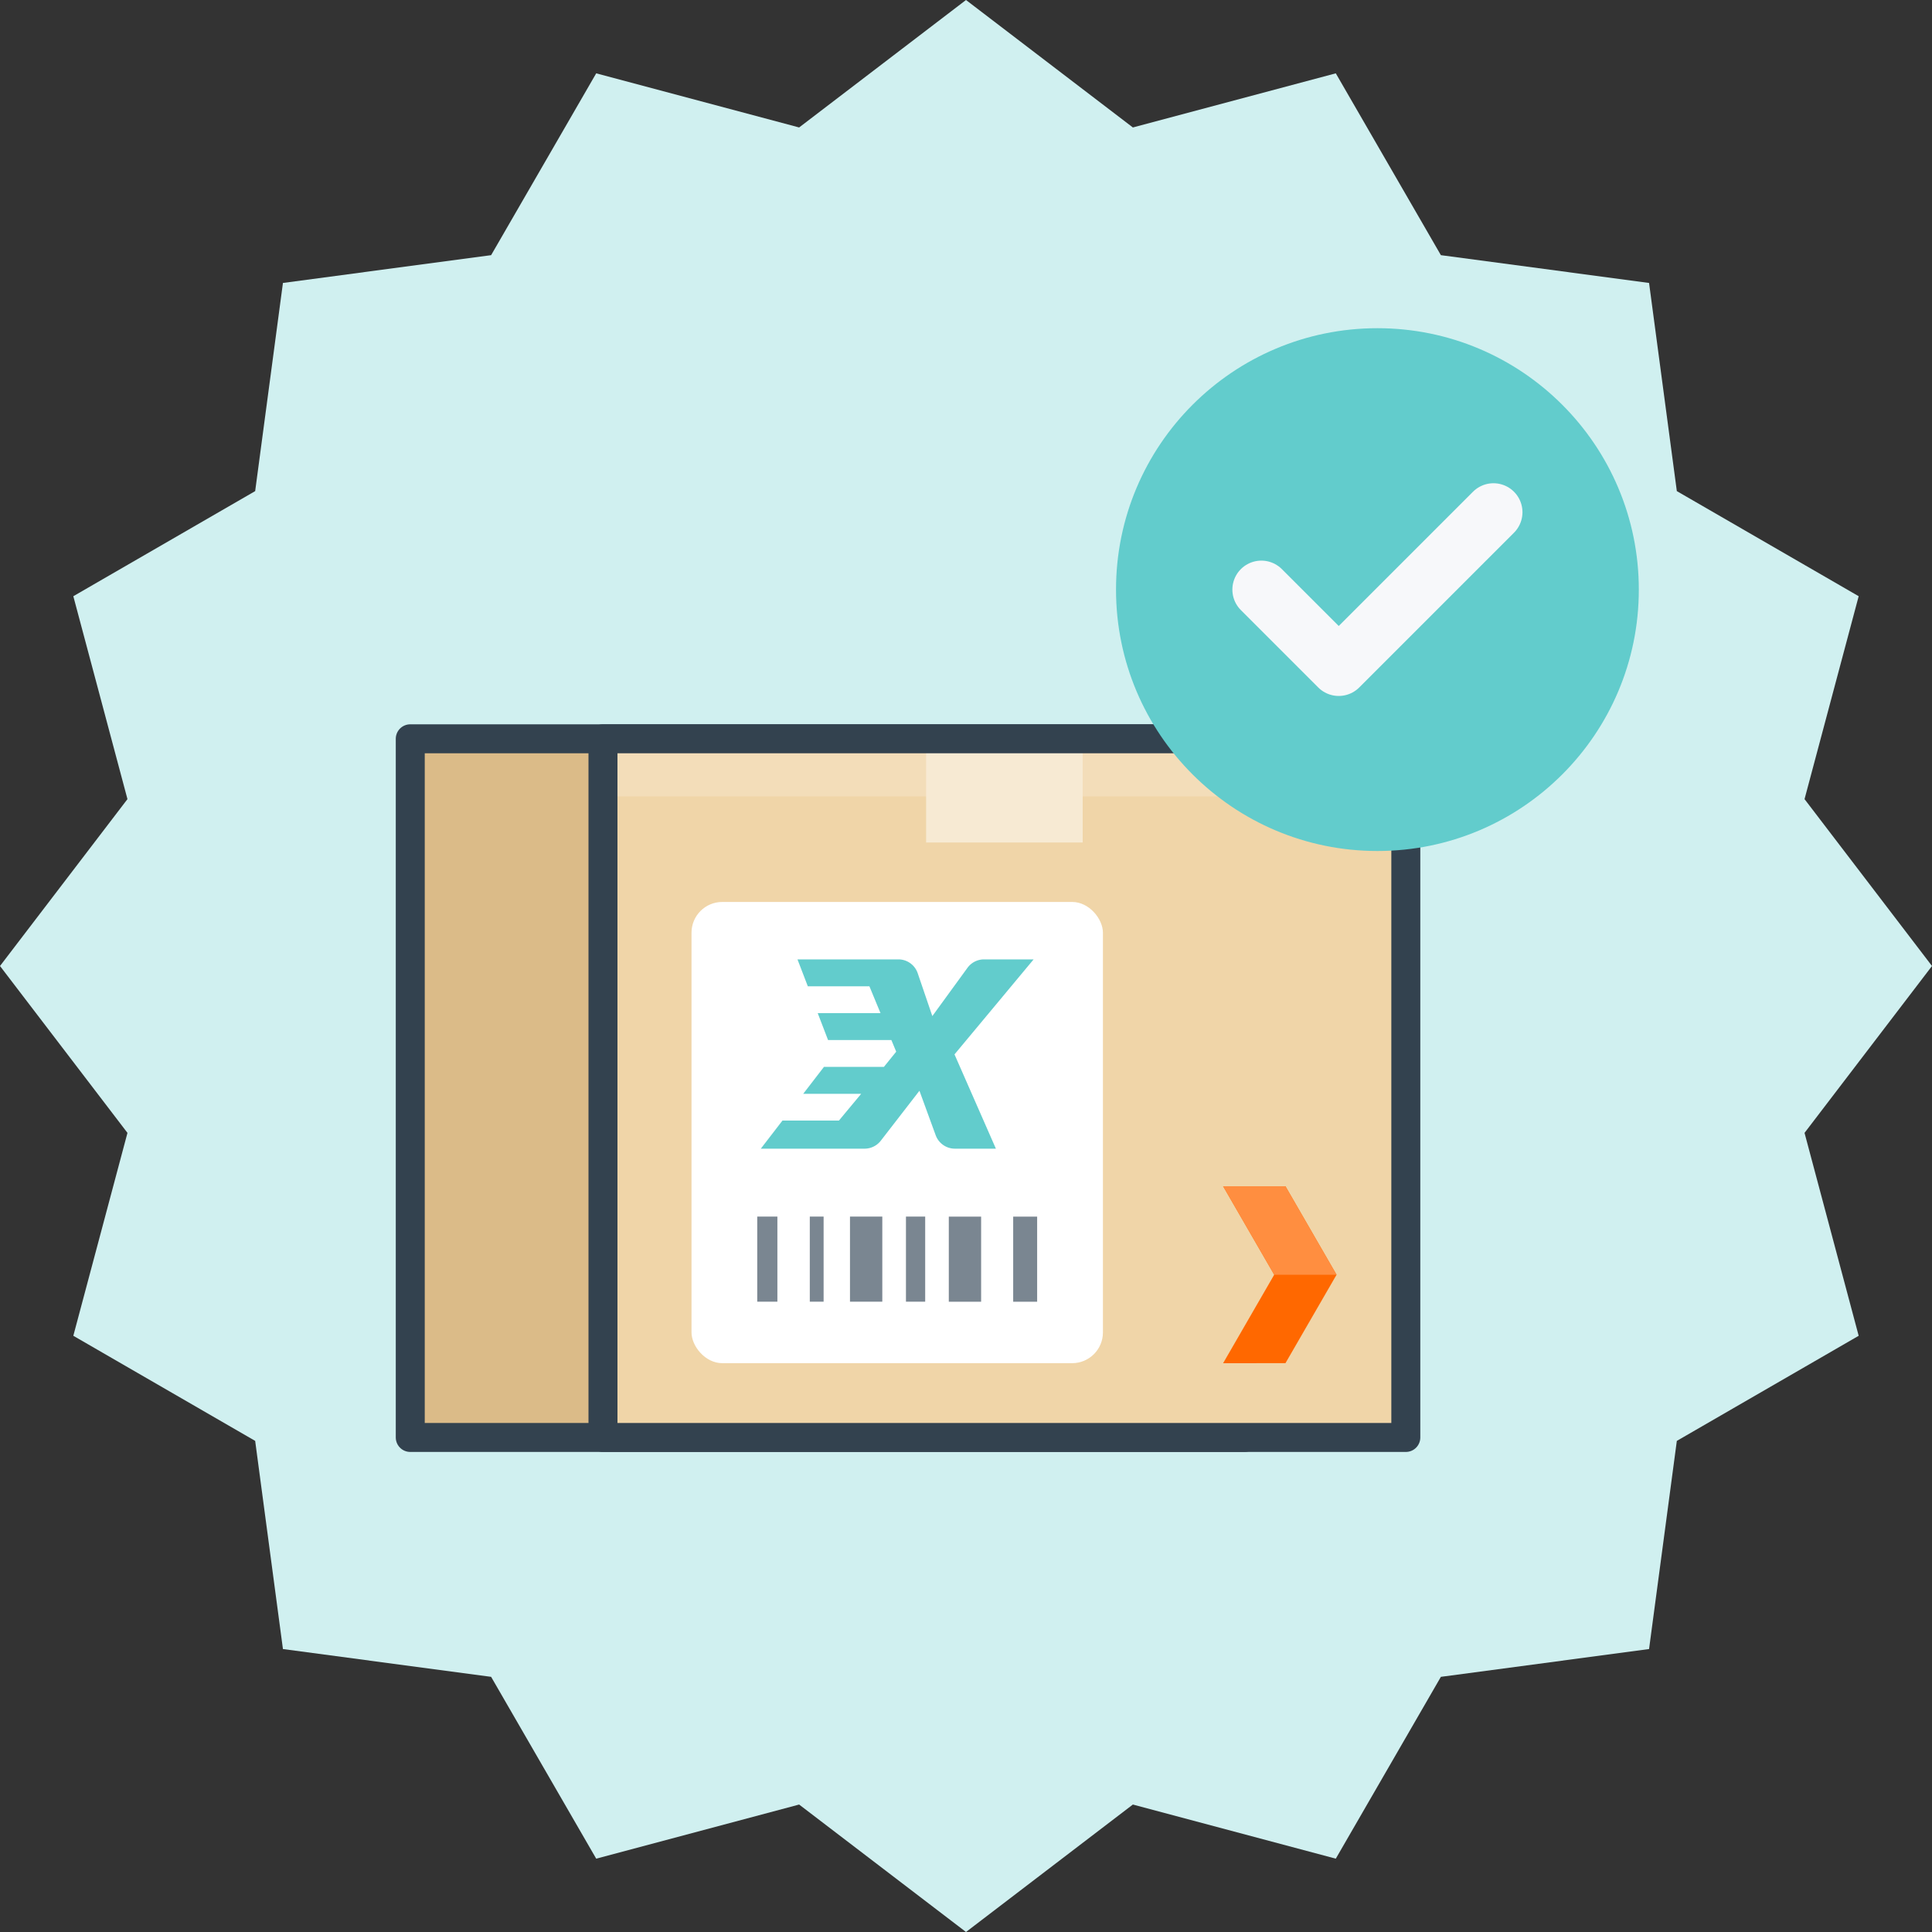
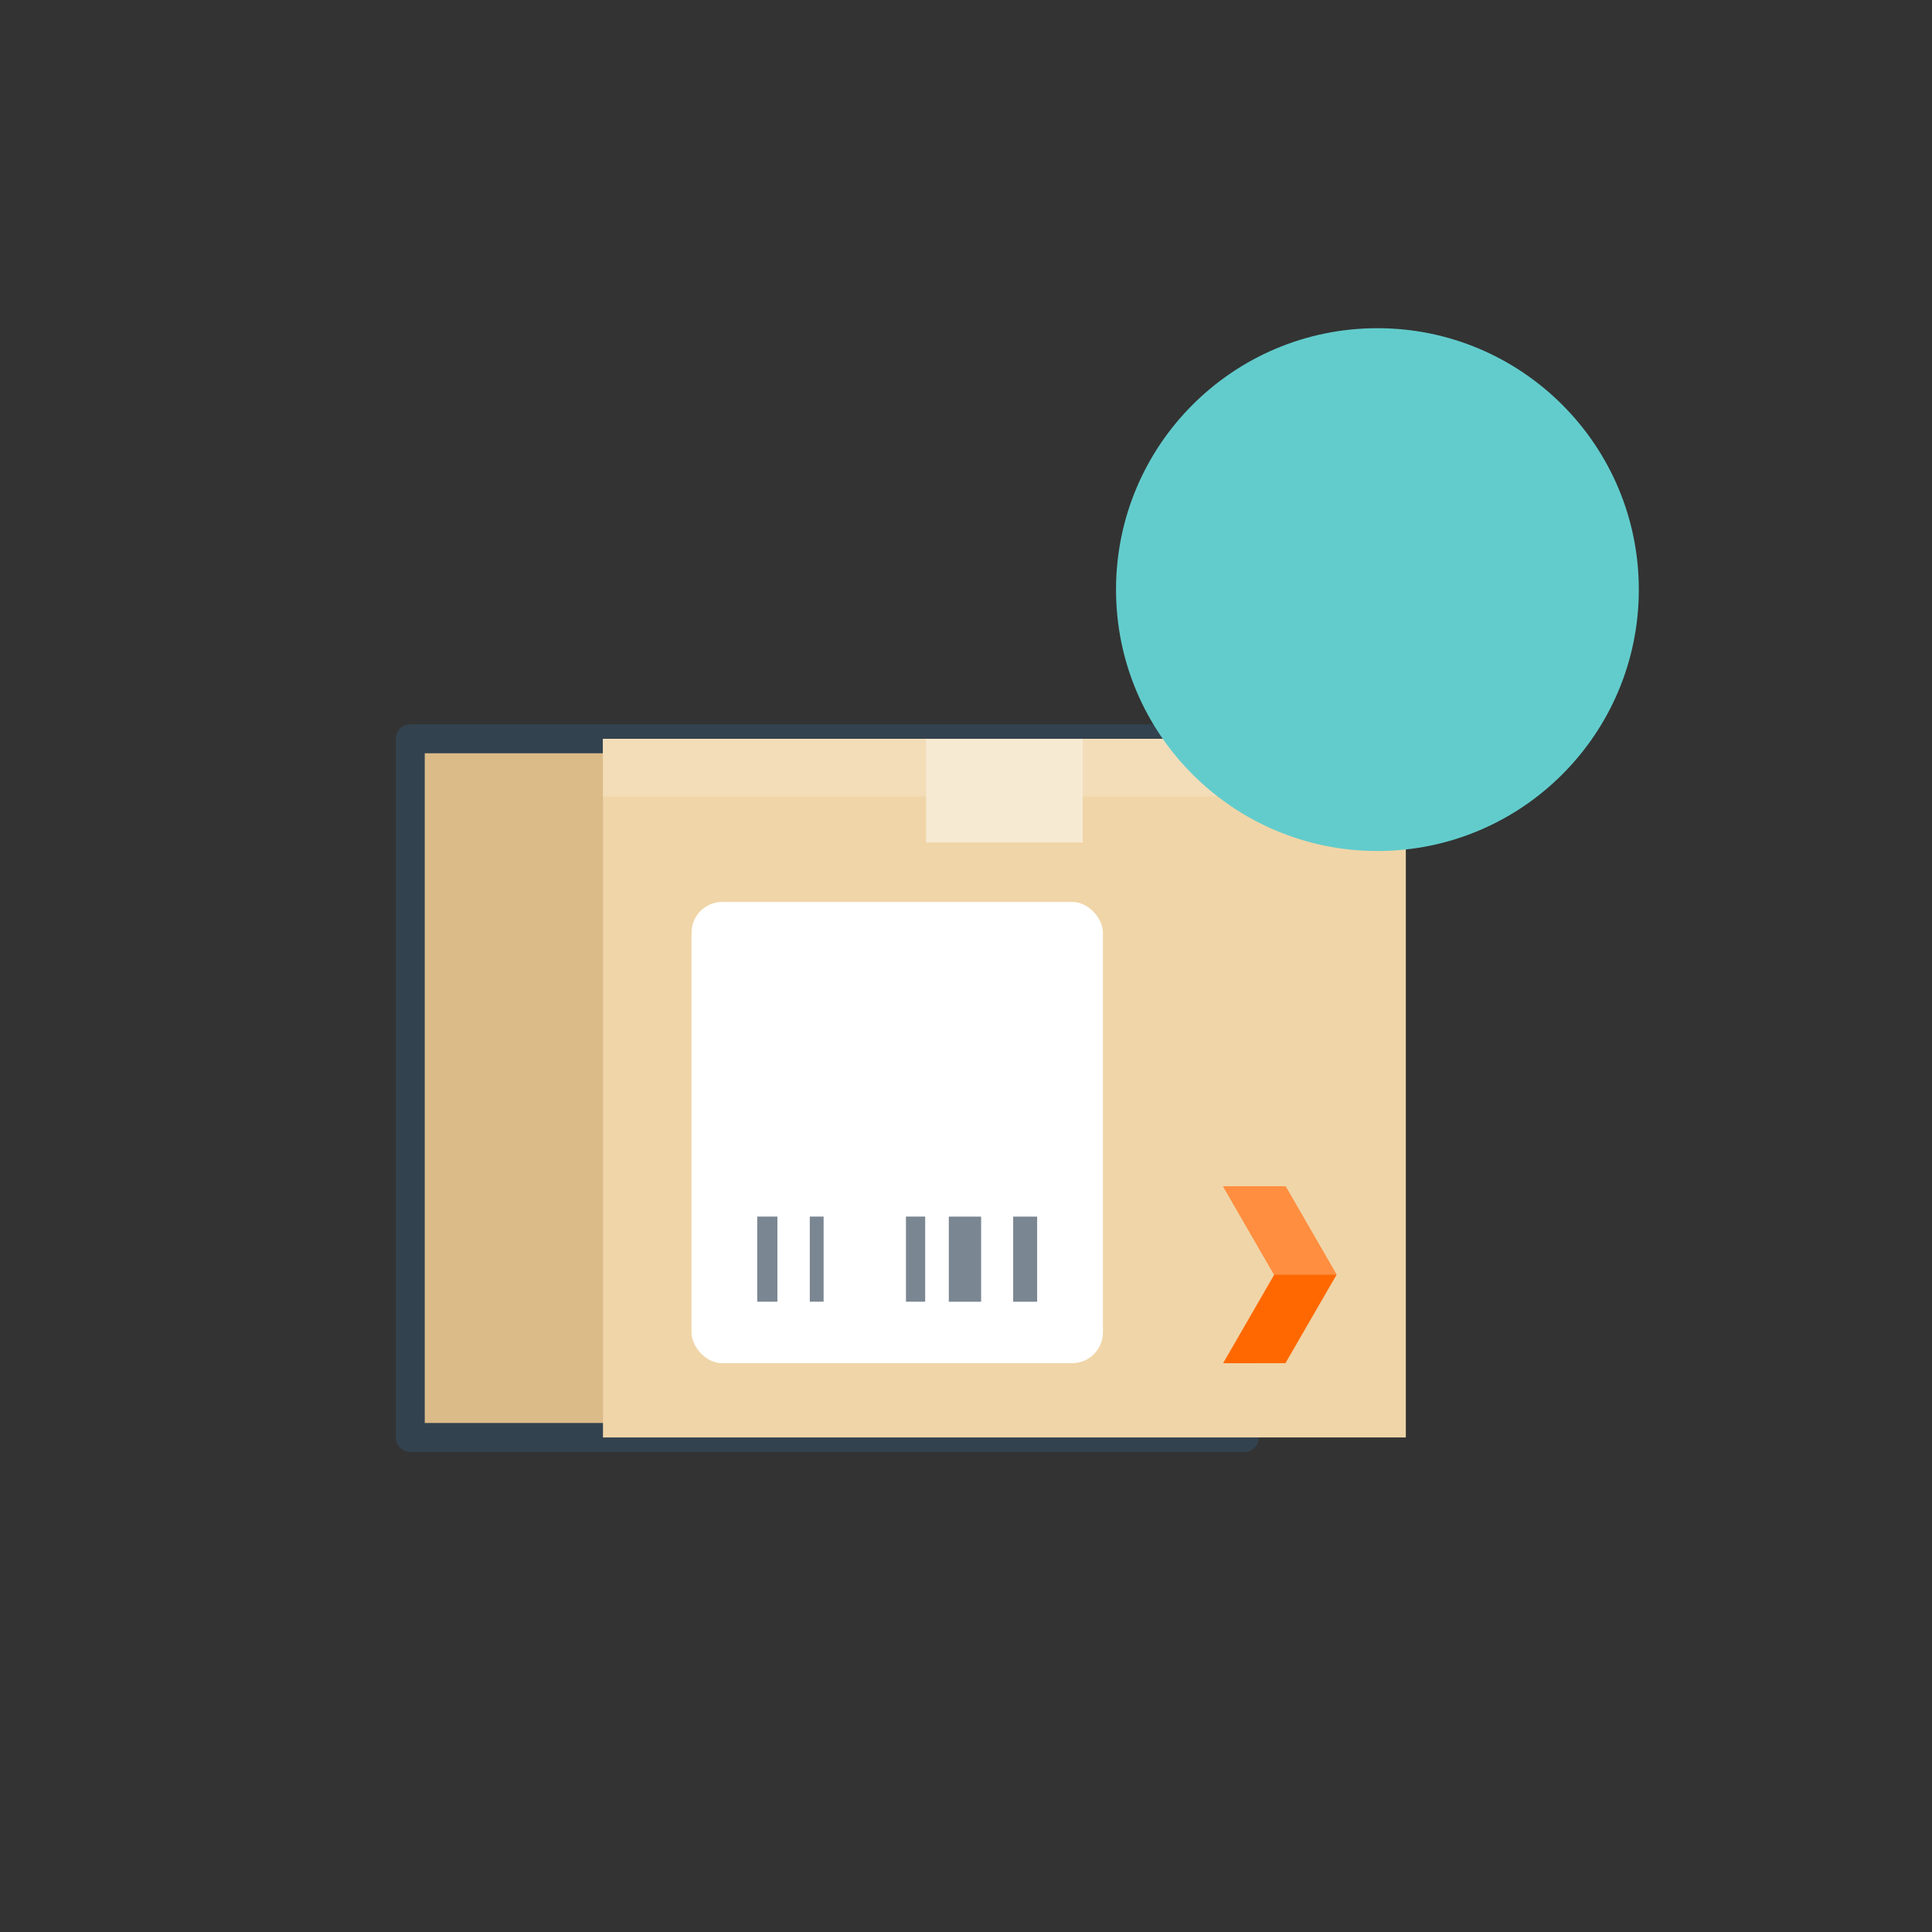
<svg xmlns="http://www.w3.org/2000/svg" id="Layer_1" data-name="Layer 1" width="400" height="400" viewBox="0 0 400 400">
  <rect x="0" y="0" width="400" height="400" fill="#333333" stroke="none" />
  <defs>
    <style>.cls-1{fill:#d0f0f0;}.cls-2{fill:#dbbb88;}.cls-2,.cls-6{stroke:#33424f;stroke-width:6px;}.cls-12,.cls-2,.cls-6{stroke-linecap:round;stroke-linejoin:round;}.cls-3{fill:#f0d5a8;}.cls-4{fill:#f3ddb9;}.cls-5{fill:#f7ead3;}.cls-12,.cls-6{fill:none;}.cls-7{fill:#fff;}.cls-8{fill:#7a8691;}.cls-9{fill:#62cccc;}.cls-10{fill:#ff6800;}.cls-11{fill:#ff8e40;}.cls-12{stroke:#f7f8fa;stroke-width:12px;}</style>
  </defs>
-   <polygon class="cls-1" points="400 200 373.61 234.55 384.82 276.56 347.17 298.32 341.42 341.42 298.32 347.17 276.56 384.82 234.55 373.61 200 400 165.45 373.61 123.44 384.82 101.68 347.17 58.58 341.42 52.83 298.32 15.18 276.56 26.39 234.55 0 200 26.39 165.45 15.18 123.44 52.83 101.68 58.58 58.58 101.68 52.83 123.44 15.18 165.45 26.39 200 0 234.55 26.39 276.56 15.18 298.32 52.83 341.42 58.58 347.17 101.68 384.82 123.44 373.61 165.45 400 200" />
  <rect class="cls-2" x="98.96" y="138.94" width="144.65" height="172.7" transform="translate(396.58 54) rotate(90)" />
  <rect class="cls-3" x="135.62" y="142.18" width="144.65" height="166.22" transform="translate(433.24 17.34) rotate(90)" />
  <rect class="cls-4" x="202" y="75.81" width="11.91" height="166.22" transform="translate(366.86 -49.03) rotate(90)" />
  <rect class="cls-5" x="191.74" y="152.96" width="32.42" height="21.46" transform="translate(415.9 327.39) rotate(180)" />
-   <rect class="cls-6" x="135.62" y="142.18" width="144.65" height="166.22" transform="translate(433.24 17.34) rotate(90)" />
  <rect class="cls-7" x="143.17" y="186.74" width="85.18" height="95.49" rx="6.37" />
  <rect class="cls-8" x="156.78" y="251.88" width="4.17" height="17.62" />
  <rect class="cls-8" x="167.66" y="251.88" width="2.86" height="17.62" />
-   <rect class="cls-8" x="175.98" y="251.88" width="6.69" height="17.62" />
  <rect class="cls-8" x="187.57" y="251.88" width="3.98" height="17.62" />
  <rect class="cls-8" x="196.44" y="251.89" width="6.69" height="17.62" />
  <rect class="cls-8" x="209.77" y="251.89" width="4.96" height="17.62" />
-   <path class="cls-9" d="M197.62,218.3,214,198.63H203.74a4.25,4.25,0,0,0-3.43,1.74l-7.28,10L190,201.49a4.22,4.22,0,0,0-4-2.86H165.11l2.14,5.57H180l2.3,5.56h-13l2.14,5.57h13.11l1,2.41L183,220.89H170.59l-4.29,5.57h12L173.69,232H162l-4.48,5.82H179a4.26,4.26,0,0,0,3.36-1.65l8-10.34,3.36,9.2a4.24,4.24,0,0,0,4,2.79h8.47Z" />
  <polygon class="cls-10" points="266.14 245.6 253.23 245.6 263.81 263.92 253.23 282.24 266.14 282.23 276.72 263.92 266.14 245.6" />
  <polygon class="cls-11" points="276.72 263.92 266.14 245.6 253.23 245.6 263.81 263.92 276.72 263.92" />
  <circle class="cls-9" cx="285.18" cy="122.07" r="54.12" />
-   <polyline class="cls-12" points="309.21 106.05 277.17 138.09 261.15 122.07" />
</svg>